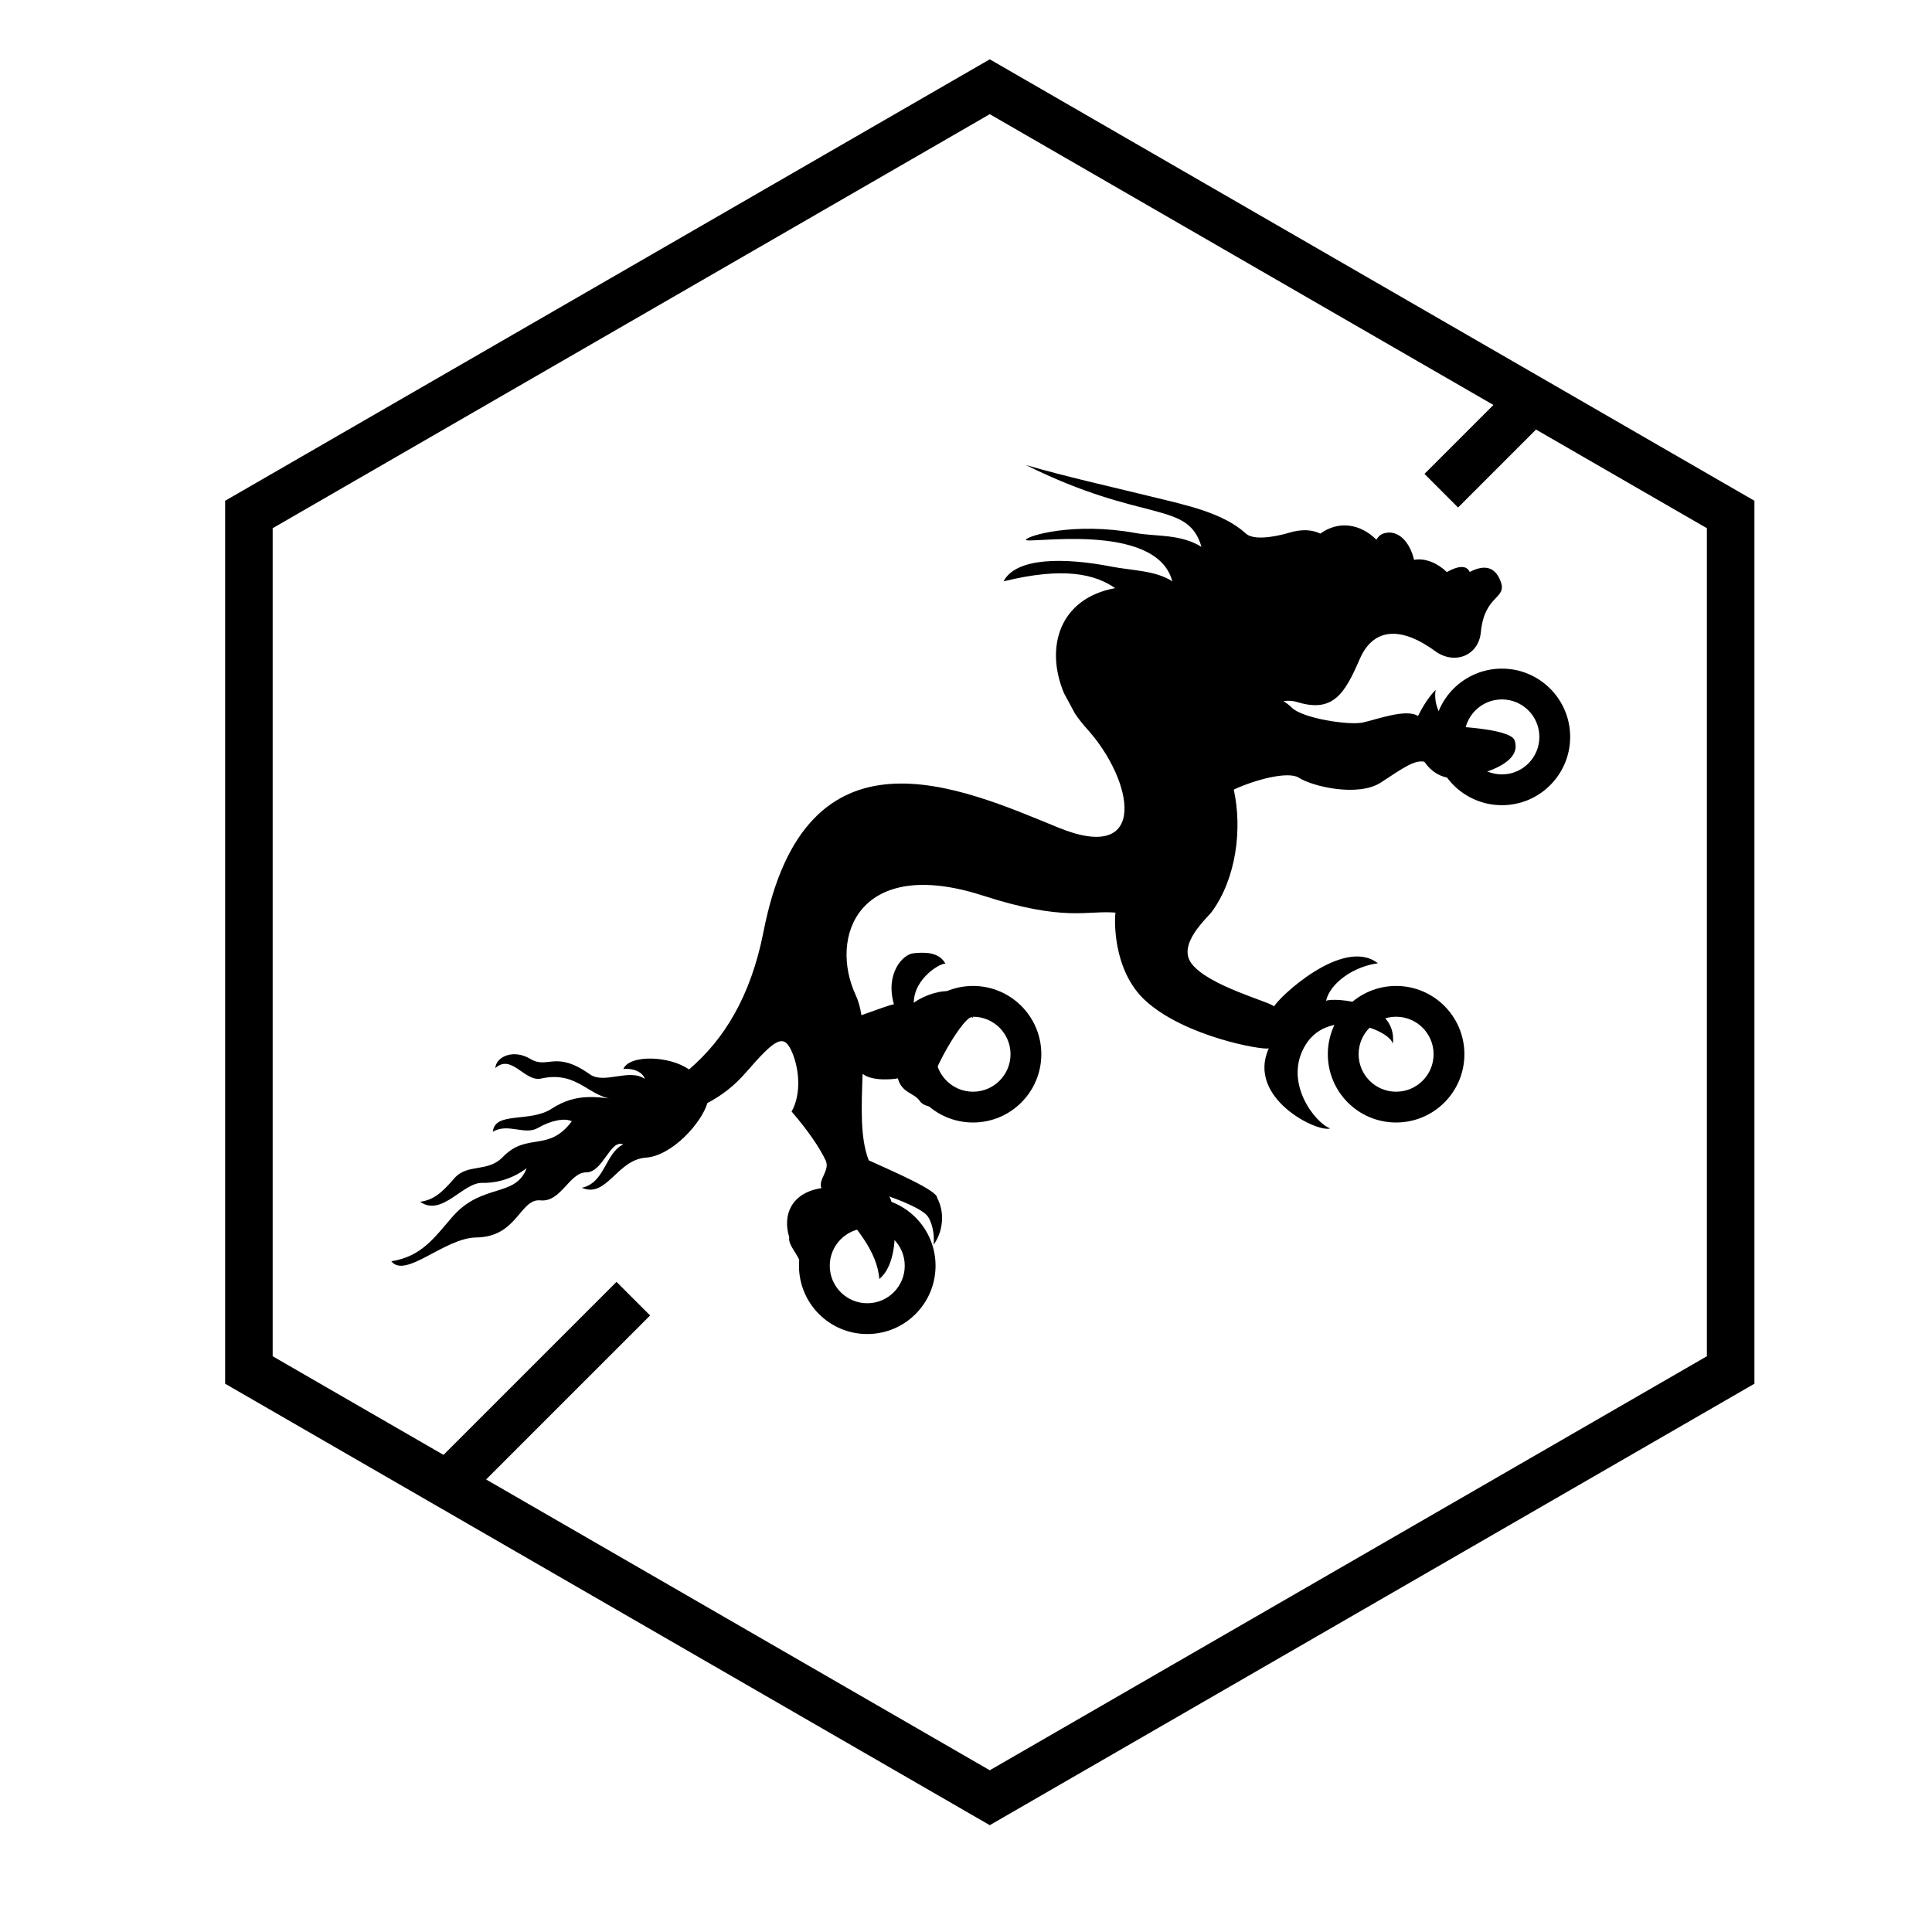
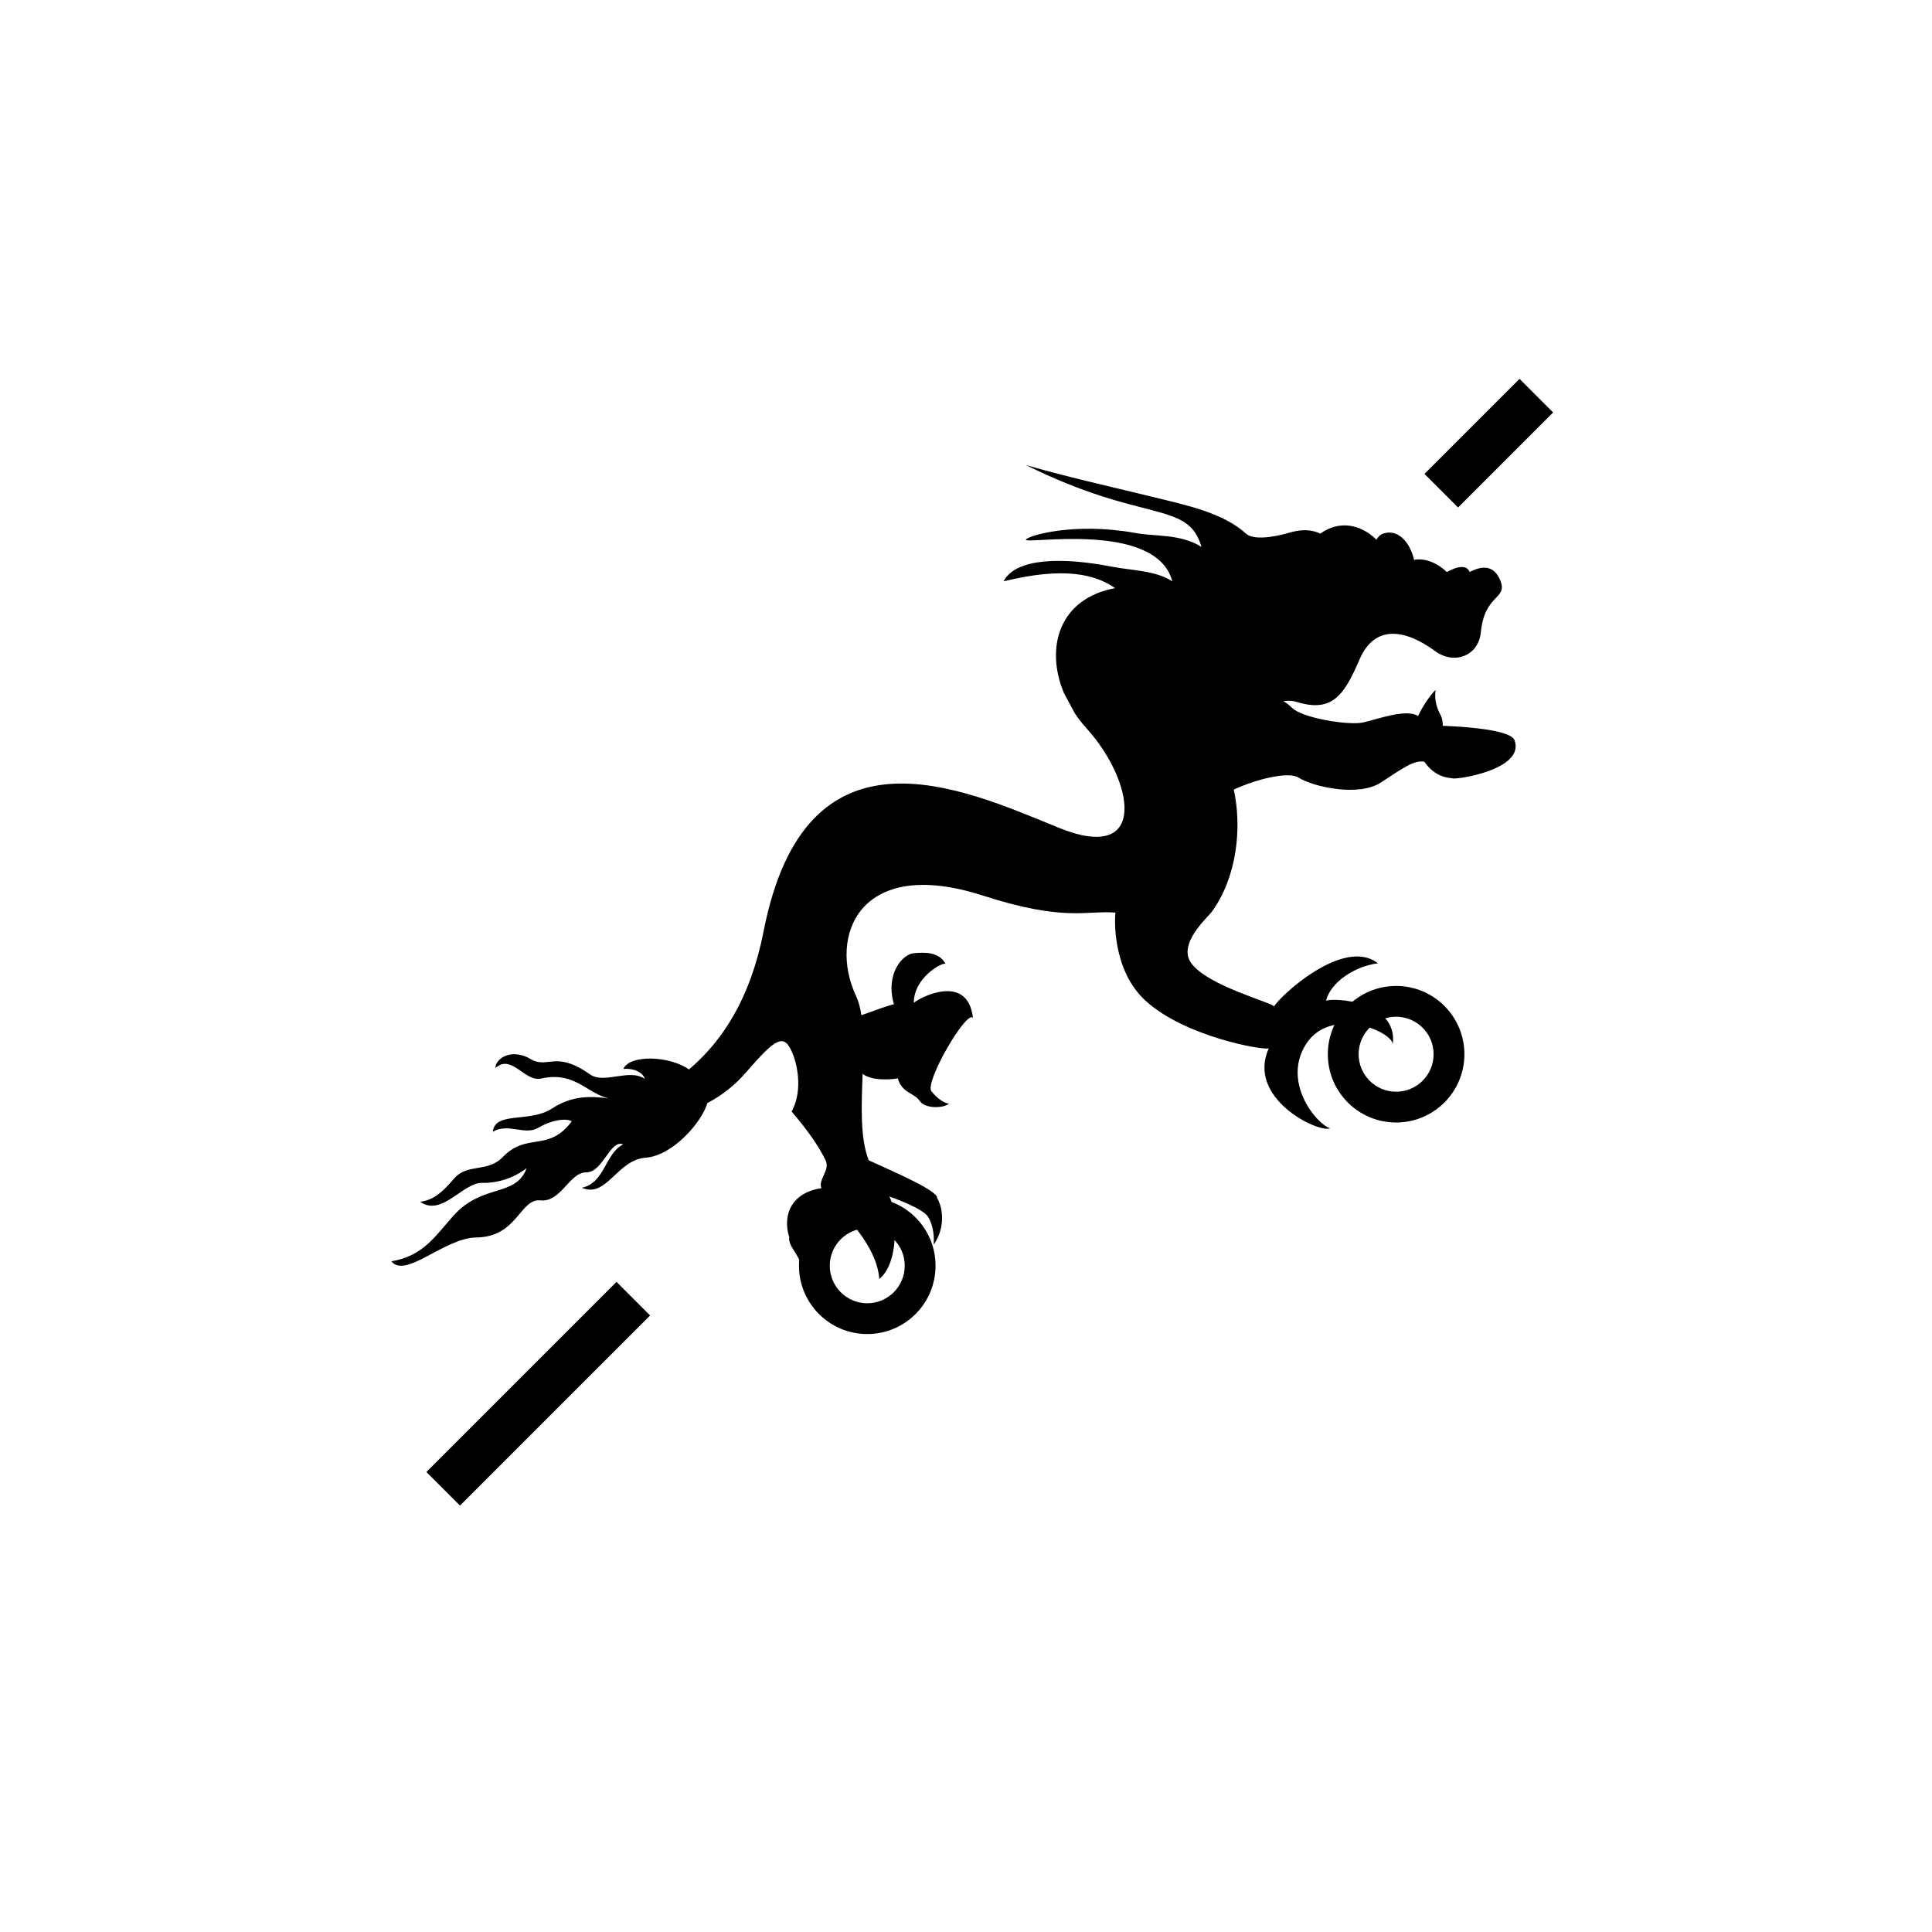
<svg xmlns="http://www.w3.org/2000/svg" fill="#000000" width="800px" height="800px" version="1.1" viewBox="144 144 512 512">
  <g>
    <path d="m307.38 483.71 8.906 8.906-50.383 50.383-8.906-8.906z" />
    <path d="m546.69 244.4 8.906 8.906-25.191 25.191-8.906-8.906z" />
-     <path d="m406.3 174.26-190.04 109.72v219.44l190.04 109.72 190.04-109.72v-219.44zm202.64 102.45v233.99l-202.64 116.99-202.64-116.99v-233.99l202.64-116.99z" />
    <path d="m425.95 327.66c-5.043-12.074-1.242-25.09 13.582-27.797-5.285-3.656-13.488-5.75-29.578-1.805 3.293-6.332 15.91-6.359 28.551-3.91 5.609 1.09 11.707 1.004 16.168 3.91-4.231-16.152-39.289-9.707-38.793-11.031 0.391-1.039 12.727-4.754 29.074-1.766 5.309 0.969 11.801 0.176 17.449 3.66-3.606-12.398-15.285-6.133-46.523-21.68 10.652 3.098 21.98 5.598 33.5 8.426 9.035 2.215 18.703 4.199 24.812 9.742 2.594 2.352 10.523 0.039 11.141-0.148 3.84-1.184 6.477-0.832 8.57 0.148 4.914-3.555 10.676-2.559 14.855 1.617 0.465-0.801 1.086-1.414 1.961-1.676 3.848-1.16 6.961 2.398 8.023 7.019 3-0.602 6.426 1.008 8.68 3.231 3.121-1.738 5.269-1.816 6.062-0.027 2.785-1.422 6.391-2.316 8.195 2.484 1.801 4.801-4.262 3.379-5.242 13.508-0.609 6.25-7.043 8.711-12.125 4.977-8.121-5.969-16.051-6.93-19.98 2.133-3.93 9.066-7.012 14.332-16.543 11.379-1.145-0.355-2.398-0.438-3.664-0.234 0.855 0.527 1.609 1.102 2.234 1.727 2.828 2.832 15.137 4.719 18.793 3.93 3.66-0.785 11.477-3.773 14.637-1.727 0.996-2.047 2.66-4.875 4.652-6.918-0.414 2.867 0.461 5.109 1.5 6.996 0.289 0.629 0.414 1.887 0.414 2.516 1.082 0.07 17.848 0.543 19.023 3.848 2.824 7.914-16.039 10.57-16.527 10.062-2.996-0.234-5.406-1.57-7.402-4.398-2.66-0.473-5.488 1.57-11.473 5.5-5.988 3.93-18.129 1.102-21.785-1.258-2.801-1.805-11.664 0.543-17.23 3.156 2.293 10.43 0.66 23.414-5.738 32.27-1.25 1.73-9.273 8.633-5.504 13.758 4.383 5.965 20.84 10.191 21.941 11.438 1.109-2.32 18.336-18.609 27.504-11.438-6.336 0.805-12.645 5.168-13.75 9.945 1.816-0.91 19.047 0 17.703 11.438-0.633-3.644-16.598-9.945-22.984 0-6.387 9.949 2.465 21.008 6.387 22.379-3.477 1.16-22.23-8.121-16.281-21.219-1.691 0.535-22.234-3.121-32.637-12.598-9.016-8.211-8.207-22.297-7.988-23.371-7.586-0.664-13.348 2.516-35.141-4.516-32.879-10.609-40.93 10.895-33.66 26.48 0.699 1.496 1.168 3.262 1.469 5.219 3.719-1.312 8.02-2.91 8.617-2.883-2.344-8.133 2.309-13.309 5.269-13.543 2.863-0.281 6.699-0.379 8.391 2.797-1.039-0.371-8.391 3.731-8.391 10.371 1.168-1.215 14.301-8.27 15.68 4.019-1.496-2.523-12.961 17.062-10.996 19.43 1.625 1.965 3.32 3.082 4.617 3.269-1.43 1.215-6.309 1.402-7.742-0.746-1.43-2.148-4.746-2.059-5.789-5.981-1.086 0.246-6.769 0.863-9.336-1.195-0.309 8.43-0.703 17.102 1.629 22.922 7.289 3.297 18.191 8.051 18.121 9.945 2.211 4.144 1.422 9.199-0.949 12.434 0.238-1.742 0-5.086-1.441-7.383-1.441-2.297-9.07-4.969-10.414-5.465 1.34 0.621 3.805 16.77-2.527 21.918-0.512-7.578-6.988-14.164-8.453-16.453-6.793 0-12.297 5.773-12.297 12.898-0.316-2.656-3.516-5.269-3.117-7.508-1.898-6.133 0.789-11.852 8.535-13.012-0.949-2.32 2.371-4.723 1.105-7.375-1.617-3.387-4.586-7.793-9.012-12.93 2.688-4.809 1.898-11.273 0.316-15.254-2.269-5.711-4.426-4.309-12.484 4.973-3.16 3.637-6.57 6.156-10.145 8.027-1.574 5.285-9.309 13.969-16.34 14.48-7.637 0.555-10.379 10.852-16.938 7.977 6.144-1.297 6.144-9.09 10.961-11.504-3.488-1.391-5.316 7.422-9.801 7.422-4.481 0-6.641 7.977-12.121 7.422s-6.059 9.711-17.023 9.832c-8.383 0.094-18.766 11.039-22.5 6.309 8.137-1.297 11.422-6.336 16.273-11.875 7.805-8.902 16.605-4.914 19.598-12.801-3.57 2.691-7.723 3.988-11.793 3.898-5.106-0.117-10.711 9.09-16.438 5.008 3.32-0.465 5.481-2.039 8.965-6.121 3.57-4.184 8.812-1.48 12.953-5.754 6.477-6.68 12.039-1.113 18.27-9.461-1.746-0.926-5.481-0.277-8.969 1.762-3.488 2.043-7.973-1.391-11.957 1.02 0.5-5.469 9.797-2.34 15.609-6.121 6.559-4.266 12-3.016 17.188-2.504-7.223-0.047-10.047-7.699-20.008-5.477-4.348 0.973-7.809-6.676-12.125-2.781 0.125-2.875 4.648-5.195 9.301-2.41 4.648 2.781 6.523-2.438 15.773 4.082 3.82 2.688 10.383-1.672 14.531 1.203-0.539-1.762-2.906-2.875-5.688-2.641 1.688-3.863 12.281-3.508 17.402 0.137 9.105-7.762 16.336-19.109 19.762-36.59 11.141-56.879 52.16-38.129 78.082-27.52 24.34 9.961 19.918-12.598 7.59-26.191-1.18-1.301-2.238-2.66-3.172-4.059z" />
-     <path d="m419.96 423.38c0 9.992-8.102 18.094-18.094 18.094-9.996 0-18.098-8.102-18.098-18.094 0-9.992 8.102-18.094 18.098-18.094 9.992 0 18.094 8.102 18.094 18.094zm-8.16 0c0-5.484-4.449-9.934-9.934-9.934-5.488 0-9.934 4.445-9.934 9.934 0 5.484 4.445 9.934 9.934 9.934 5.484 0 9.934-4.449 9.934-9.934z" />
-     <path d="m560.11 339.29c0 9.992-8.102 18.094-18.094 18.094-9.996 0-18.098-8.102-18.098-18.094 0-9.996 8.102-18.098 18.098-18.098 9.992 0 18.094 8.102 18.094 18.098zm-8.16 0c0-5.488-4.449-9.934-9.934-9.934-5.488 0-9.934 4.445-9.934 9.934 0 5.484 4.445 9.934 9.934 9.934 5.484 0 9.934-4.449 9.934-9.934z" />
    <path d="m391.93 479.44c0 9.992-8.102 18.094-18.098 18.094-9.992 0-18.094-8.102-18.094-18.094 0-9.996 8.102-18.098 18.094-18.098 9.996 0 18.098 8.102 18.098 18.098zm-8.164 0c0-5.488-4.445-9.934-9.934-9.934-5.484 0-9.934 4.445-9.934 9.934 0 5.484 4.449 9.934 9.934 9.934 5.488 0 9.934-4.449 9.934-9.934z" />
    <path d="m532.08 423.38c0 9.996-8.102 18.094-18.098 18.094-9.992 0-18.094-8.098-18.094-18.094 0-9.992 8.102-18.094 18.094-18.094 9.996 0 18.098 8.102 18.098 18.094zm-8.164 0c0-5.484-4.445-9.934-9.934-9.934-5.484 0-9.934 4.449-9.934 9.934 0 5.488 4.449 9.934 9.934 9.934 5.488 0 9.934-4.445 9.934-9.934z" />
  </g>
</svg>